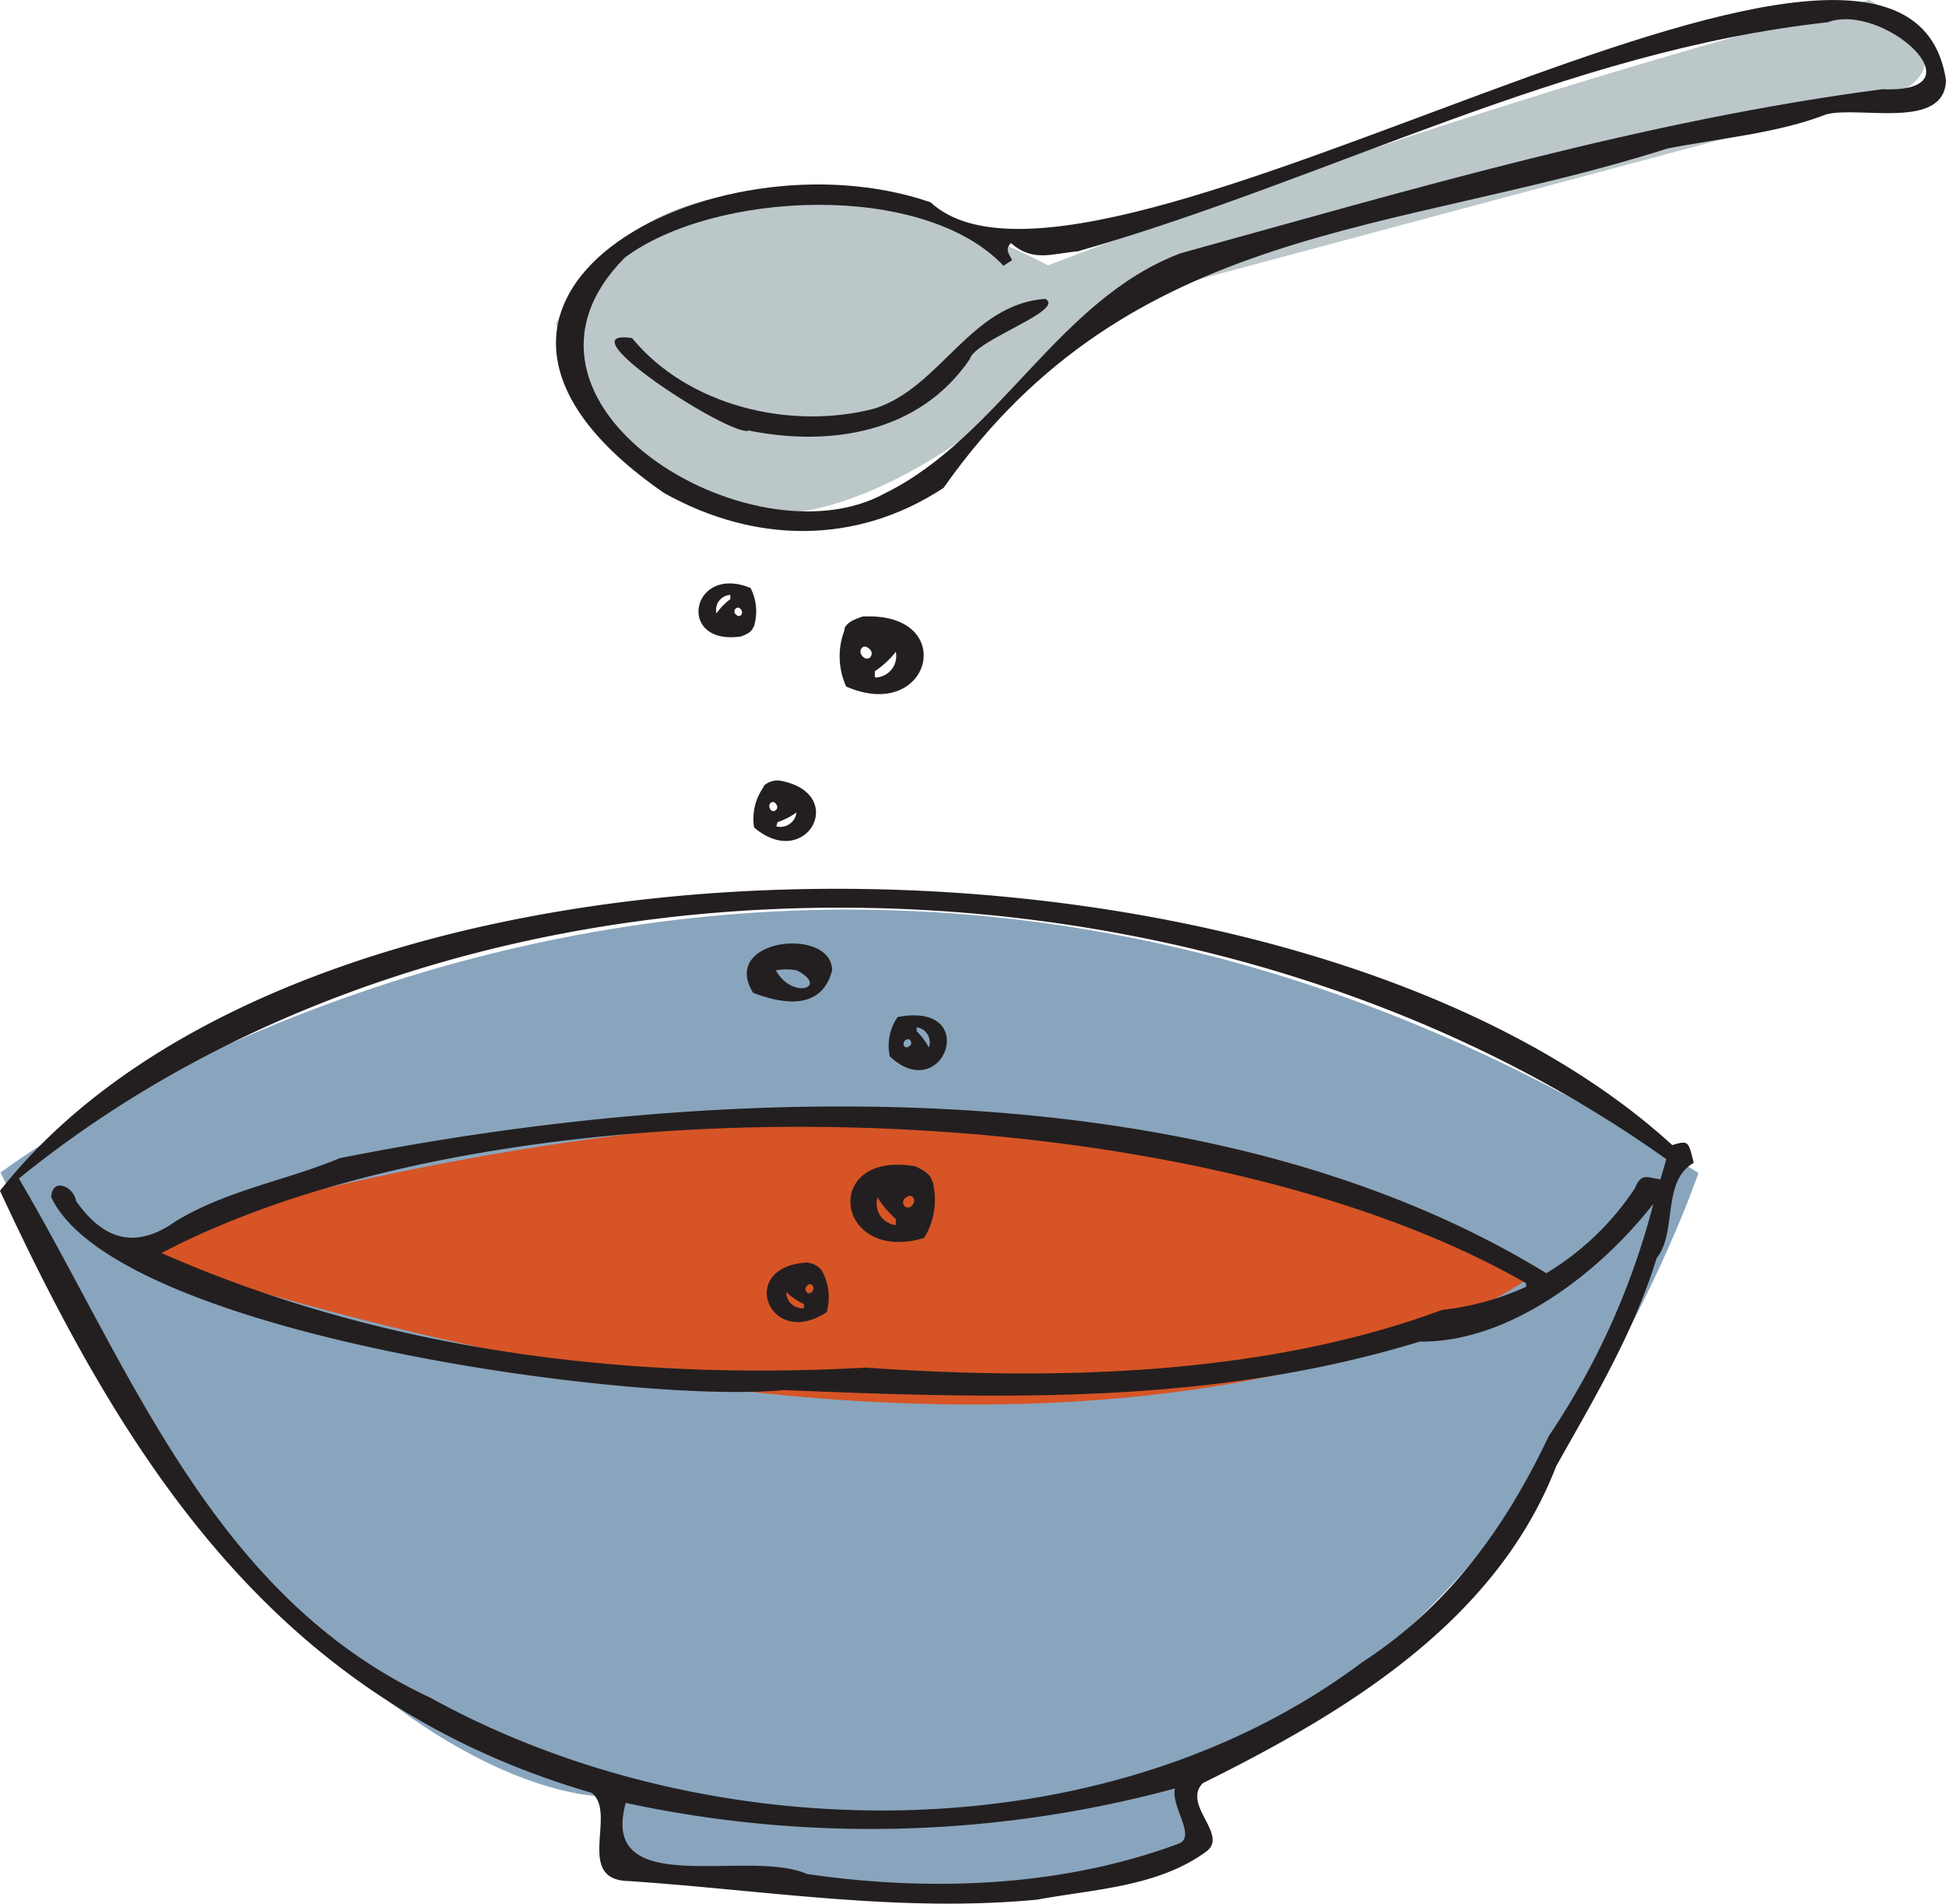
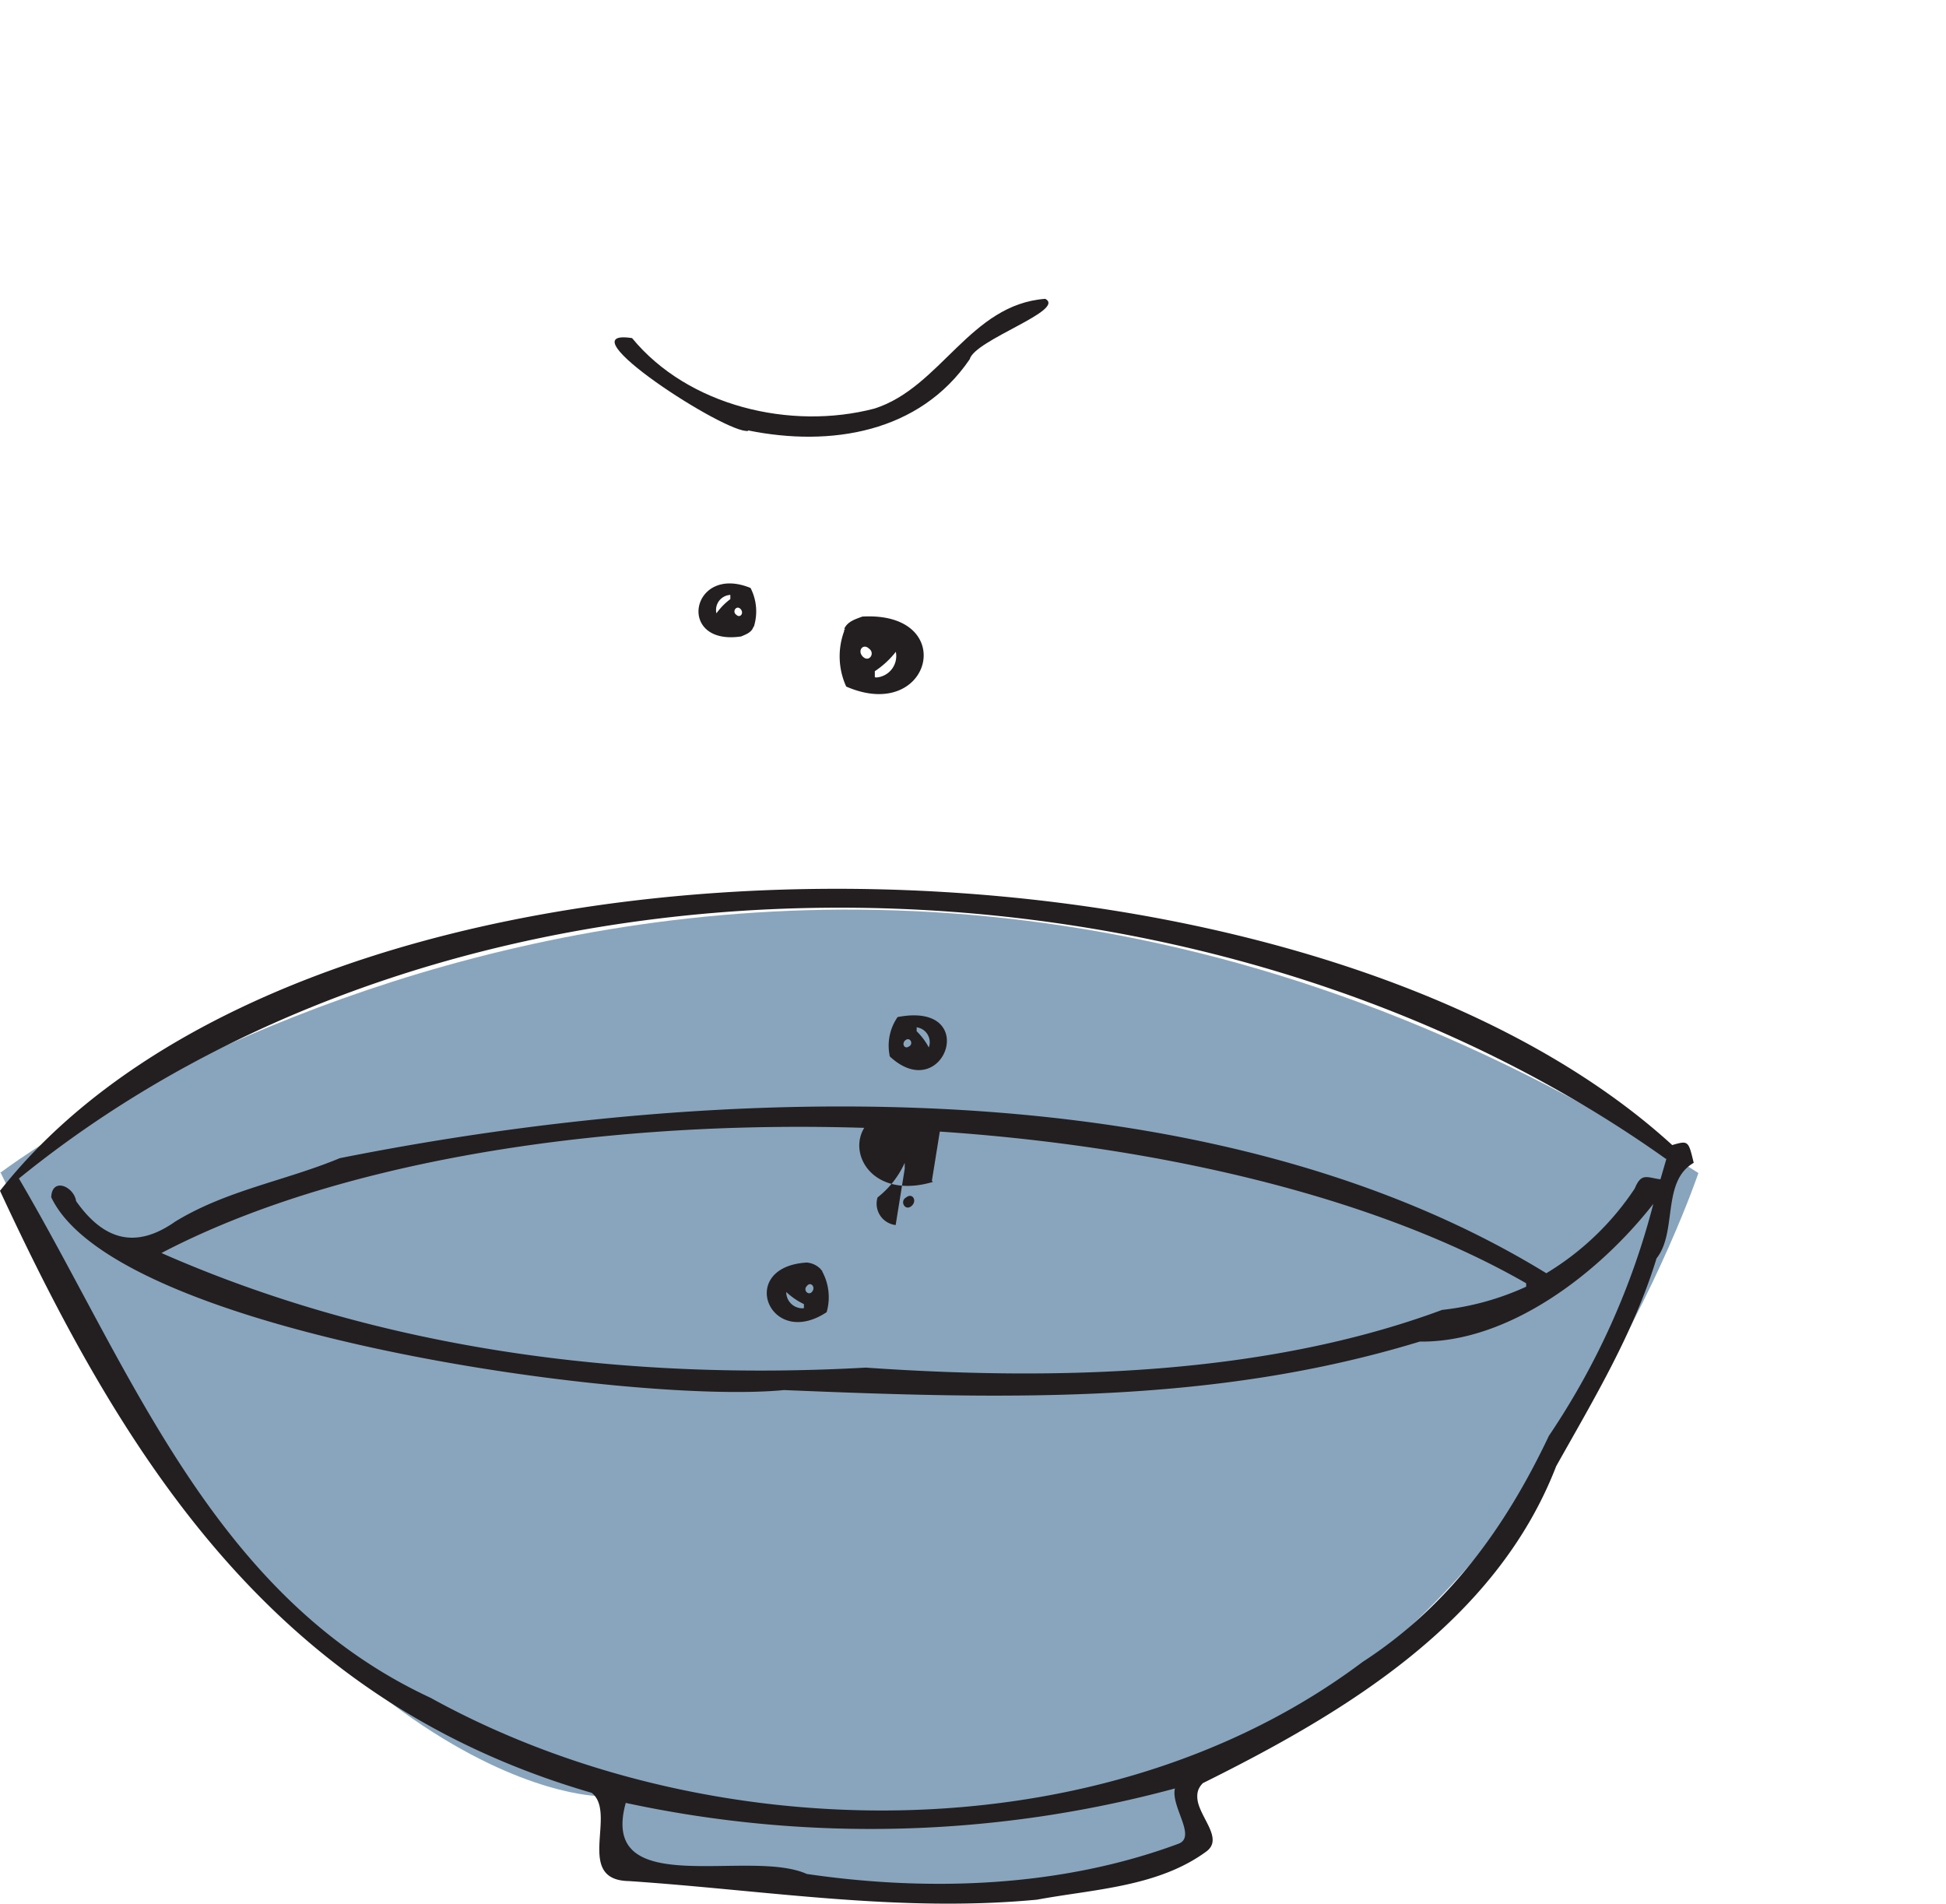
<svg xmlns="http://www.w3.org/2000/svg" viewBox="0 0 120.41 117.79" data-sanitized-data-name="Layer 1" data-name="Layer 1" id="Layer_1">
  <defs>
    <style>.cls-1{fill:none;}.cls-2{clip-path:url(#clip-path);}.cls-3{fill:#bcc7ca;}.cls-4{fill:#89a5bd;}.cls-5{fill:#d75426;}.cls-6{fill:#231f20;}</style>
    <clipPath transform="translate(-10.7 -18.08)" id="clip-path">
      <rect height="117.79" width="120.4" y="18.08" x="10.7" class="cls-1" />
    </clipPath>
  </defs>
  <g class="cls-2">
-     <path transform="translate(-10.7 -18.08)" d="M75.55,34.5S53,22.15,45.1,38.11c0,0,6.81,27.59,35.16-1.51l48-12.85s4.54-1.89-1.89-5.67A494.64,494.64,0,0,0,75.55,34.5" class="cls-3" />
    <path transform="translate(-10.7 -18.08)" d="M10.7,90.66s48-36.67,105.09,0c0,0-9.44,28.11-31,36.66v5.29s-10.58,6-36.29,1.14l-.75-4.54s-18.52,0-37-38.55" class="cls-4" />
-     <path transform="translate(-10.7 -18.08)" d="M20.15,94.44s56.54-18.15,85.26,2.64c0,0-24,18.52-85.42-1.13" class="cls-5" />
    <path transform="translate(-10.7 -18.08)" d="M114.17,88.93c1-.29,1-.27,1.33,1.1-2,1.14-1,4.28-2.3,5.91-1.41,4.6-3.84,8.64-6.21,12.86-3.75,9.7-13.16,15.29-21.86,19.61-1.32,1.31,1.58,3.17.24,4.21-3,2.22-7,2.35-10.5,3-8.53.81-16.79-.58-25.26-1.15-3.39-.06-.7-4.21-2.3-5.46C28,123.4,18.67,108.94,10.7,91.76,30.2,67,90.88,67.66,114.17,88.93m-.4.85C85.14,69.4,39.79,68.32,11.87,91c6.94,11.81,12,25.87,25.47,32.13C54.52,132.62,79,132.93,95,120.92c5.35-3.47,8.85-8.33,11.54-14A46.31,46.31,0,0,0,113,92.57c-3.37,4.31-8.95,8.59-14.45,8.52-12.86,3.93-25.78,3.56-39.34,3-9.29.91-41.32-3.45-45.34-11.93.05-1.27,1.41-.66,1.54.24,1.75,2.48,3.74,2.95,6.14,1.26,3.18-1.94,6.78-2.51,10.18-3.92,23.38-4.66,53.78-5.69,74.65,7.12a17.23,17.23,0,0,0,5.47-5.24c.41-1,.75-.68,1.59-.57l.37-1.27m-8.68,7.91a1.48,1.48,0,0,0,0-.21c-21.07-12.1-63.17-13-84.44-1.87,13.63,6,28.72,7.92,43.58,7.09,11.82.82,24.71.49,35.66-3.57a16.86,16.86,0,0,0,5.21-1.44M49.42,129.63c-1.69,6.1,7.62,2.79,11.2,4.4,7.64,1.12,15.79.81,23-1.87,1.14-.43-.49-2.3-.22-3.42a72,72,0,0,1-34,.89" class="cls-6" />
    <path transform="translate(-10.7 -18.08)" d="M63,57l-.07.05a.28.28,0,0,1,0,.09,4.5,4.5,0,0,0,.13,3.42v0c5.29,2.3,7-4.66,1-4.33-.43.16-.91.3-1.12.75m1.89,3c0-.12,0-.25,0-.37a5.5,5.5,0,0,0,1.3-1.2A1.33,1.33,0,0,1,64.91,60m-.43-1.78c.38.28,0,.86-.38.5s0-.87.38-.5" class="cls-6" />
-     <path transform="translate(-10.7 -18.08)" d="M58,66.73l-.06,0s0,0,0,.06a3.37,3.37,0,0,0-.58,2.49h0c3.23,2.75,5.89-2.11,1.6-2.9a1.26,1.26,0,0,0-1,.32m.77,2.51a2.58,2.58,0,0,0,.08-.26,4.18,4.18,0,0,0,1.17-.6,1,1,0,0,1-1.25.86m0-1.36c.22.28-.2.61-.38.28s.2-.61.38-.28" class="cls-6" />
    <path transform="translate(-10.7 -18.08)" d="M57.35,56.84l0,0v0a3.16,3.16,0,0,0-.21-2.38h0c-3.69-1.51-4.63,3.6-.58,3,.3-.13.63-.24.75-.57m-1.42-2v.26a4,4,0,0,0-.86.88.93.93,0,0,1,.86-1.14m.37,1.23c-.28-.19,0-.61.25-.37s0,.61-.25.37" class="cls-6" />
-     <path transform="translate(-10.7 -18.08)" d="M62.19,78.12c-.65,2.47-3,2.11-4.89,1.39-2.09-3.36,4.85-4.13,4.89-1.39m-2.19,0a3.5,3.5,0,0,0-1.29,0c1,1.83,3.33,1.06,1.29,0" class="cls-6" />
-     <path transform="translate(-10.7 -18.08)" d="M68.36,91.15l.07.06a.31.31,0,0,0,0,.08,4.5,4.5,0,0,1-.55,3.39h0c-5.53,1.64-6.42-5.47-.51-4.43.4.23.87.41,1,.89m-2.24,2.73,0-.37A5.7,5.7,0,0,1,65,92.17a1.33,1.33,0,0,0,1.12,1.71m.65-1.71c-.42.23-.07.86.32.54s.07-.86-.32-.54" class="cls-6" />
+     <path transform="translate(-10.7 -18.08)" d="M68.36,91.15l.07.06h0c-5.53,1.64-6.42-5.47-.51-4.43.4.23.87.41,1,.89m-2.24,2.73,0-.37A5.7,5.7,0,0,1,65,92.17a1.33,1.33,0,0,0,1.12,1.71m.65-1.71c-.42.23-.07.86.32.54s.07-.86-.32-.54" class="cls-6" />
    <path transform="translate(-10.7 -18.08)" d="M61.51,96.68l.06,0v.06a3.35,3.35,0,0,1,.28,2.53h0c-3.55,2.35-5.59-2.8-1.24-3.07a1.32,1.32,0,0,1,.9.44m-1.07,2.4a2.56,2.56,0,0,0,0-.27,4.24,4.24,0,0,1-1.09-.75,1,1,0,0,0,1.14,1m.13-1.36c-.25.25.12.63.34.33s-.12-.64-.34-.33" class="cls-6" />
    <path transform="translate(-10.7 -18.08)" d="M65.74,83.4l0-.05,0,0a3.1,3.1,0,0,1,.5-2.34h0c5.2-1,2.87,5.53-.47,2.45m1.65-1.83,0,.26a4,4,0,0,1,.75,1,.93.93,0,0,0-.72-1.24m-.51,1.18c.3-.15.08-.6-.2-.4s-.08.6.2.4" class="cls-6" />
-     <path transform="translate(-10.7 -18.08)" d="M68.26,30.58c10.07,9.4,60.25-24.84,62.85-7.53-.1,3.1-5.31,1.58-7.39,2.1-3.07,1.19-6.61,1.48-9.85,2.12-17,5.41-33.21,4.55-44.79,21-5.37,3.53-11.65,3.47-17.28.32-17.4-12,3.07-22.6,16.46-18m4.54,3.94c-5-5.28-17.94-4.62-23.44-.51-8.93,9,7.85,19.11,16.08,14.59,7.09-3.48,10.73-12,18.31-14.86C98,29.81,112.53,25.51,127.17,23.6c6.33.27.06-5.43-3.39-4.14C107.56,21.23,92.9,29.2,77.39,33.63c-1.61.14-2.77.69-4.14-.51-.41.42-.07.71.07,1.06l-.52.34" class="cls-6" />
    <path transform="translate(-10.7 -18.08)" d="M57,44.74C55.71,45,45.43,38.33,49.81,39c3.46,4.21,9.81,5.72,15,4.36,4.11-1.31,5.91-6.45,10.57-6.79,1.3.71-4.37,2.54-4.68,3.74-3.1,4.55-8.61,5.44-13.72,4.4" class="cls-6" />
  </g>
</svg>